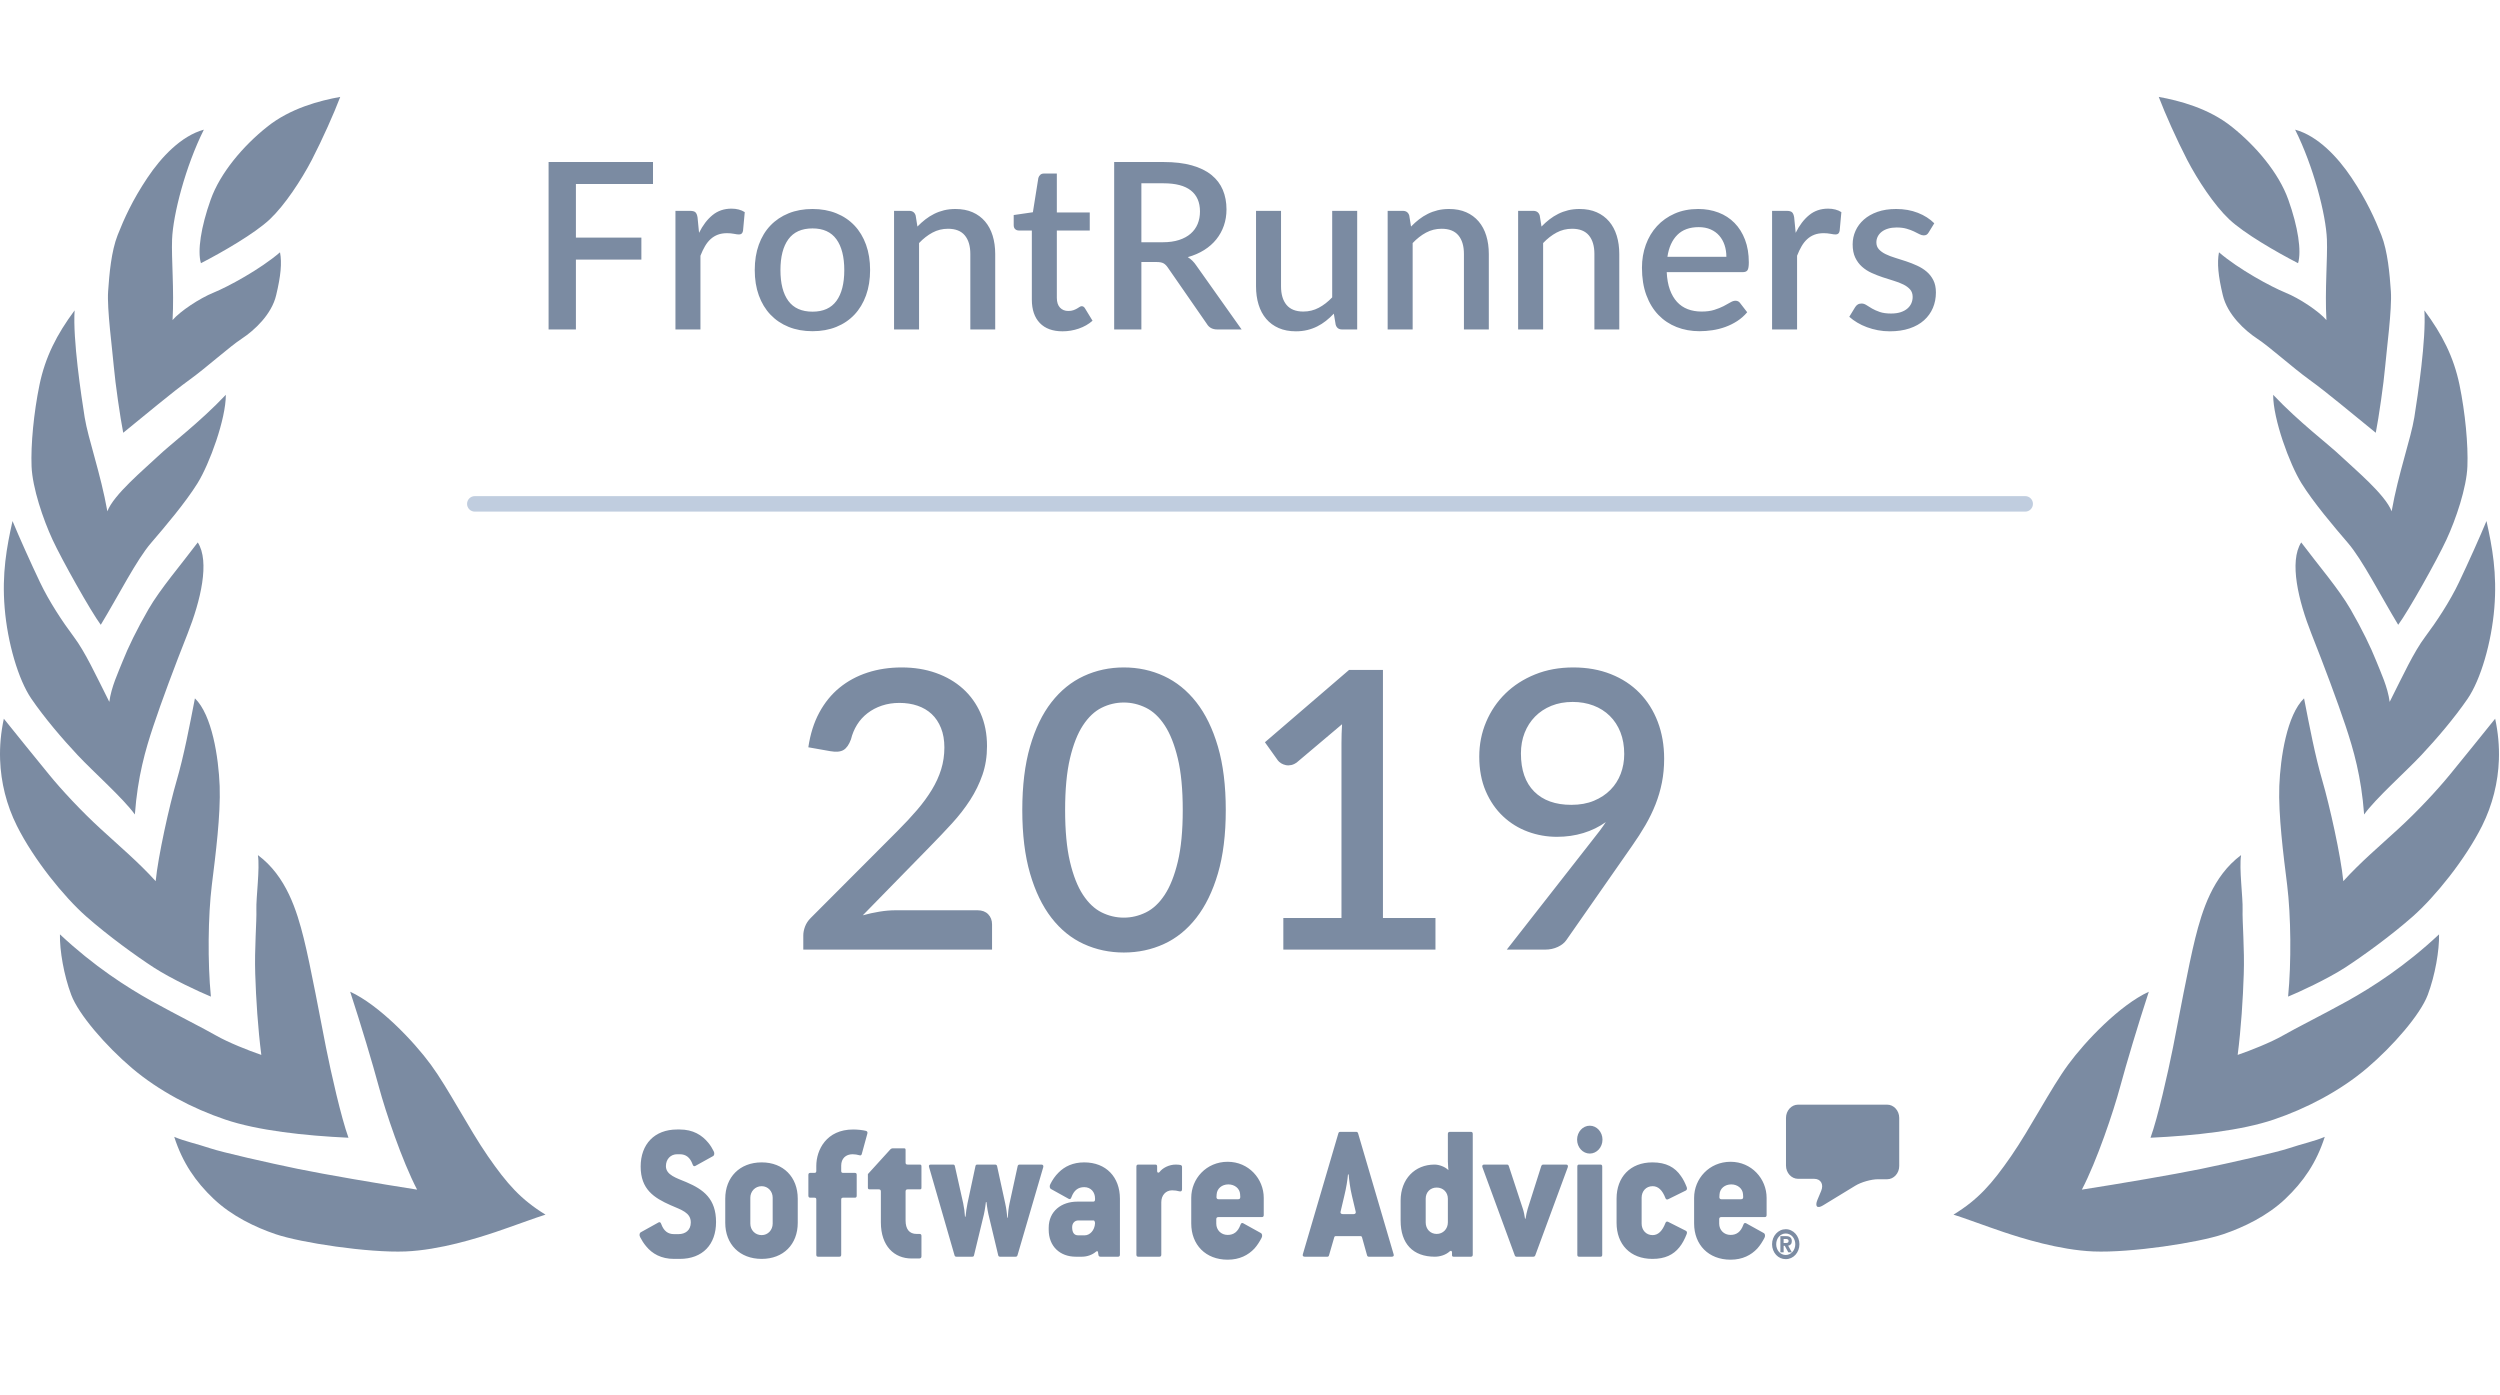
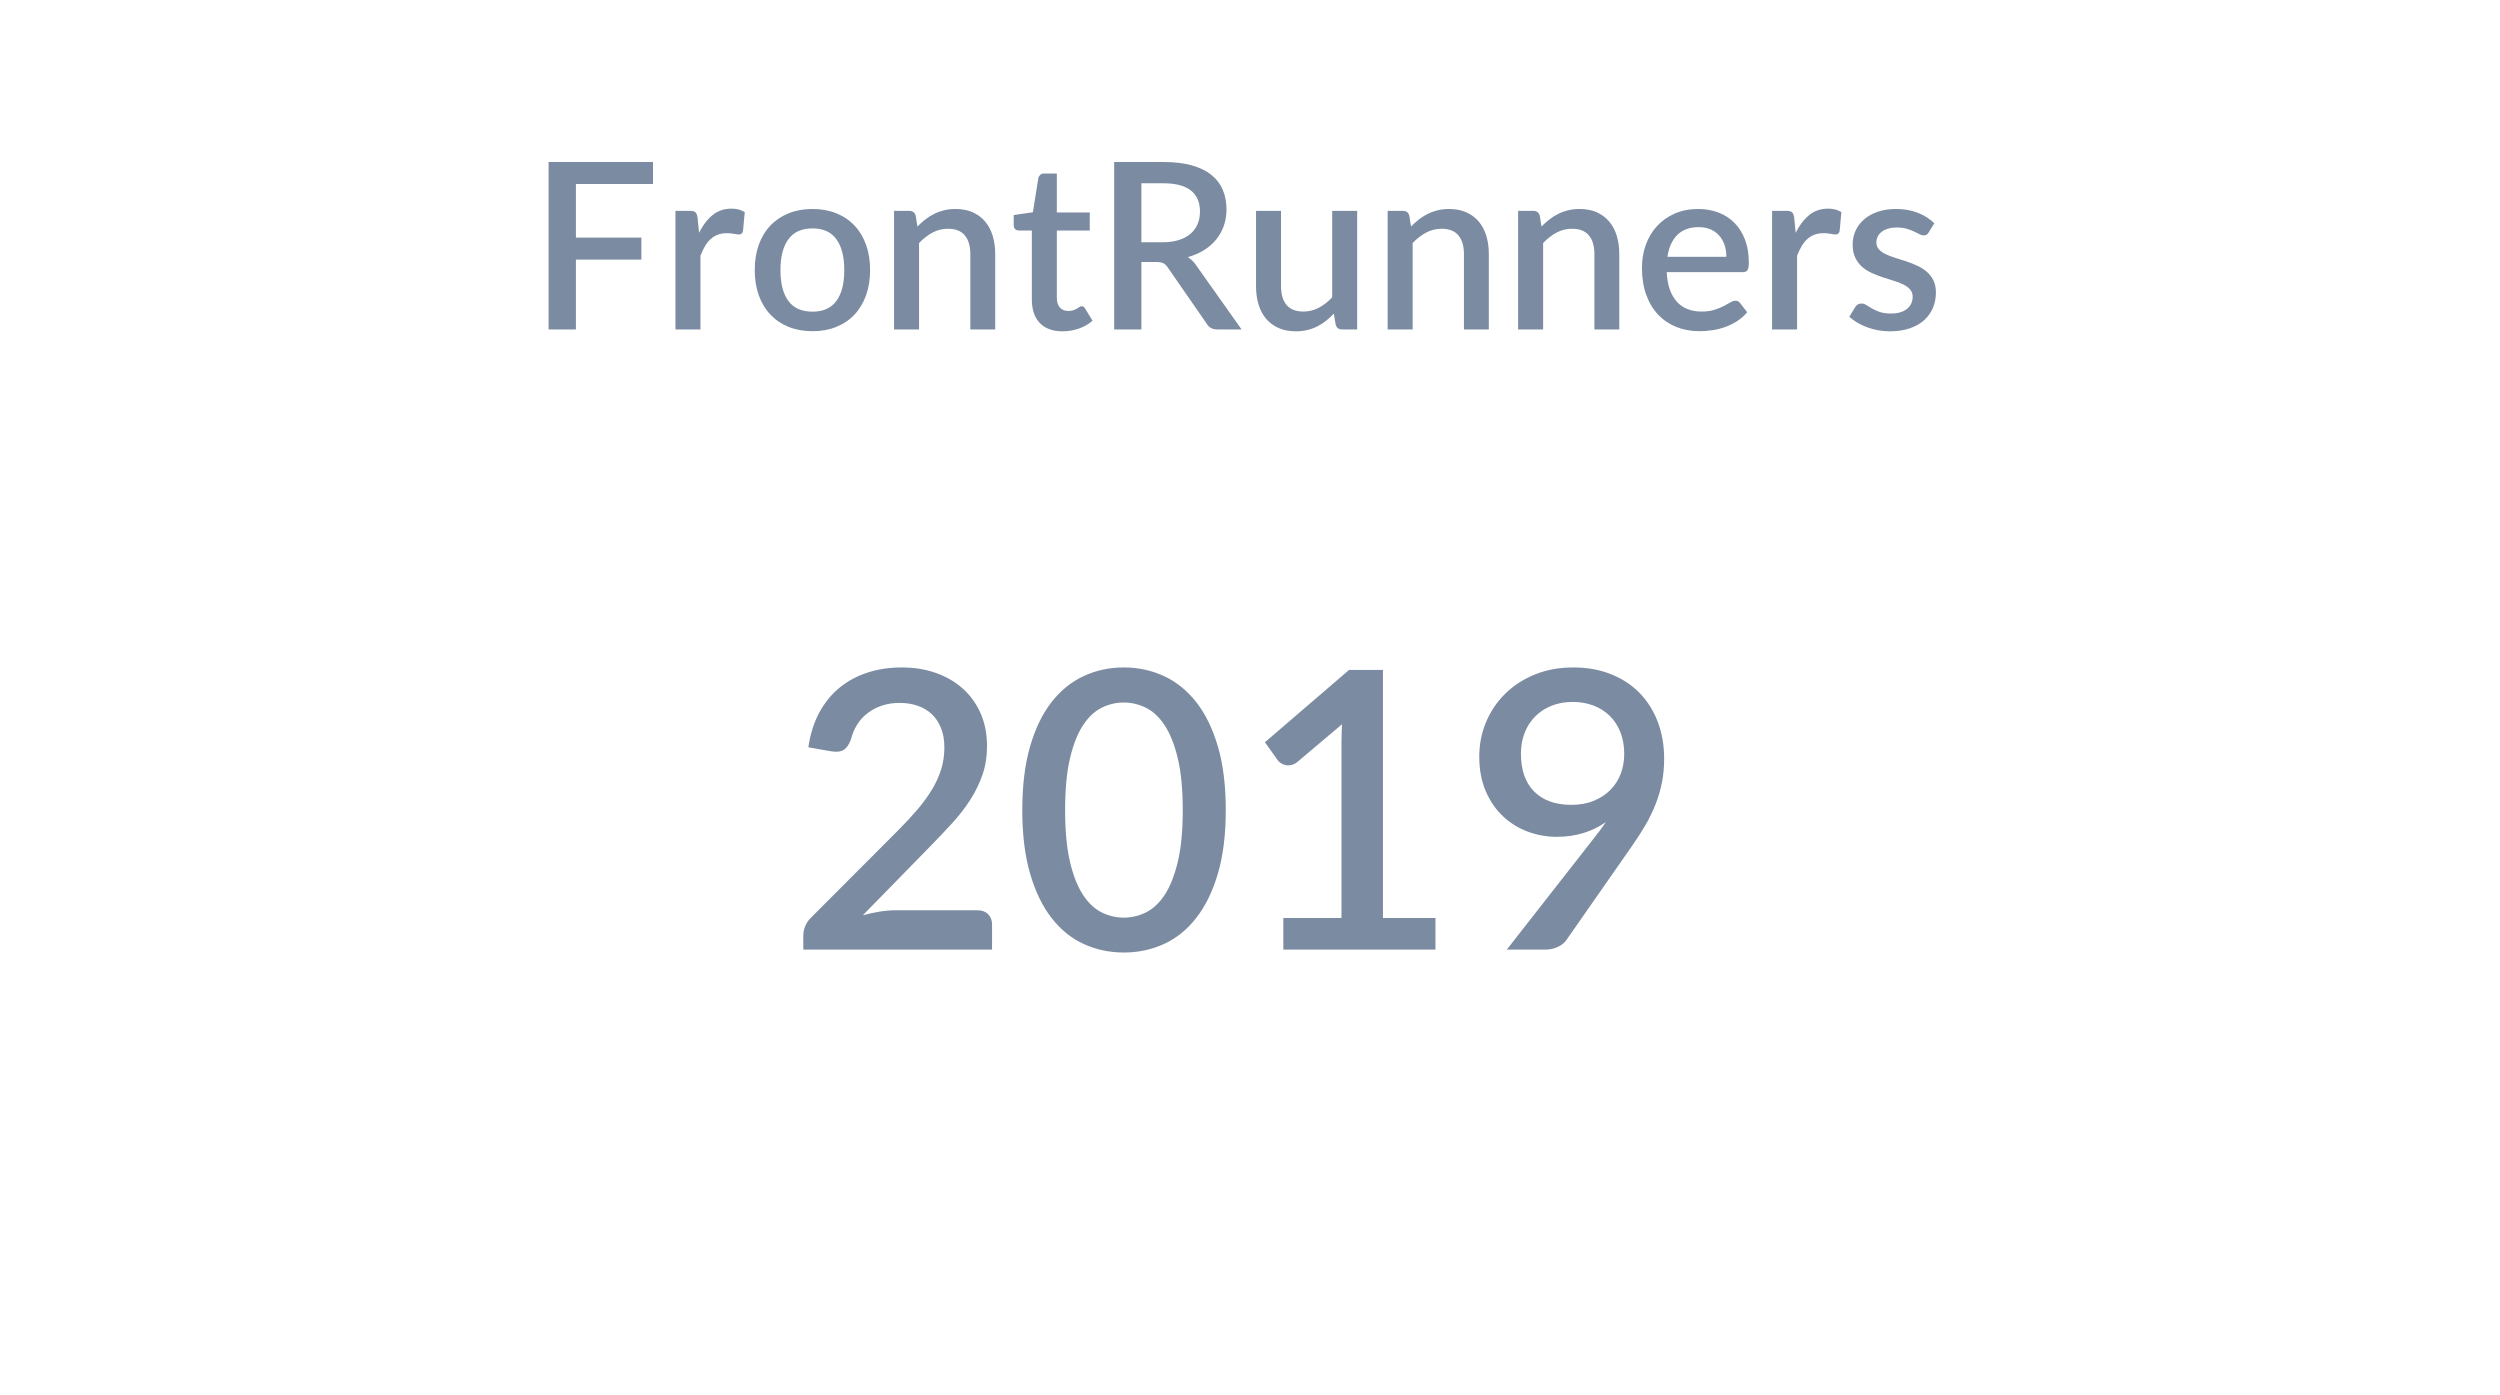
<svg xmlns="http://www.w3.org/2000/svg" width="129" height="72" viewBox="0 0 129 72">
  <g fill="none" fill-rule="evenodd" transform="translate(0 5)">
-     <path fill="#7B8BA2" d="M118.428 1.69C119.602 2.014 120.623 3.101 121.339 4.17 122.114 5.329 122.55 6.3 122.878 7.132 123.206 7.967 123.307 9.128 123.369 10.032 123.433 10.939 123.147 13.066 123.074 13.919 123 14.773 122.742 16.566 122.59 17.331 121.392 16.363 120.076 15.25 119.172 14.6 118.271 13.948 117.116 12.897 116.472 12.475 115.828 12.052 114.93 11.228 114.696 10.227 114.458 9.23 114.396 8.572 114.499 8.019 115.52 8.897 117.187 9.798 117.924 10.098 118.658 10.395 119.662 11.068 120.044 11.516 119.957 9.967 120.107 8.348 120.069 7.359 120.019 6.063 119.372 3.576 118.428 1.69zM125.098 11.016C126.023 12.262 126.61 13.42 126.91 14.856 127.206 16.297 127.363 17.953 127.318 19.066 127.275 20.176 126.723 21.798 126.236 22.847 125.751 23.895 124.262 26.549 123.747 27.24 122.832 25.729 121.899 23.879 121.151 23.014 120.432 22.176 119.383 20.943 118.756 19.935 118.132 18.928 117.291 16.617 117.295 15.372 118.659 16.812 120.126 17.901 120.811 18.555 121.496 19.205 123.087 20.524 123.408 21.384 123.751 19.442 124.4 17.642 124.579 16.536 124.754 15.431 125.197 12.5 125.098 11.016zM128.302 21.885C128.601 23.221 128.855 24.597 128.707 26.376 128.561 28.157 128.004 30.07 127.328 31.057 126.651 32.045 125.742 33.11 124.941 33.965 124.141 34.819 122.575 36.205 121.989 37.028 121.842 35.06 121.442 33.688 121.036 32.467 120.606 31.178 119.939 29.39 119.268 27.697 118.598 26.002 118.11 23.978 118.743 22.989 119.603 24.137 120.677 25.382 121.286 26.436 121.893 27.486 122.341 28.421 122.61 29.098 122.855 29.715 123.206 30.447 123.307 31.217 123.996 29.848 124.552 28.641 125.138 27.861 125.724 27.08 126.415 26.032 126.881 25.052 127.352 24.065 127.974 22.679 128.302 21.885zM118.889 31.035C119.173 32.492 119.457 33.99 119.833 35.281 120.211 36.573 120.792 39.188 120.915 40.468 121.801 39.489 122.79 38.657 123.758 37.766 124.726 36.879 125.764 35.77 126.432 34.948 127.101 34.132 128.126 32.862 128.75 32.085 128.9 32.784 128.968 33.493 128.943 34.201 128.901 35.371 128.616 36.53 128.075 37.615 127.202 39.359 125.644 41.279 124.5 42.289 123.357 43.296 121.917 44.336 121.003 44.93 120.087 45.521 118.627 46.196 118.066 46.425 118.238 44.661 118.213 42.255 118.018 40.673 117.821 39.095 117.559 37.045 117.612 35.562 117.67 34.078 118.007 31.886 118.889 31.035zM115.464 49.433C116.122 49.209 117.182 48.787 117.804 48.43 118.424 48.071 119.842 47.364 121.126 46.653 122.415 45.935 124.103 44.853 125.855 43.213 125.873 44.032 125.655 45.318 125.272 46.336 124.889 47.352 123.485 48.97 122.14 50.113 120.751 51.293 119.003 52.203 117.329 52.768 115.656 53.336 113.233 53.602 110.967 53.707 111.35 52.644 111.861 50.379 112.126 49.053 112.388 47.729 112.924 44.818 113.275 43.412 113.629 42.002 114.168 40.215 115.64 39.123 115.531 39.809 115.739 41.329 115.718 41.934 115.698 42.535 115.823 43.969 115.778 45.262 115.737 46.555 115.639 48.063 115.464 49.433zM119.958 53.661C119.531 54.995 118.854 55.978 117.922 56.862 116.994 57.744 115.772 58.329 114.724 58.684 113.42 59.128 109.939 59.652 108.024 59.575 106.258 59.503 104.298 58.881 103.388 58.576 102.509 58.281 101.311 57.831 100.8 57.675 102.074 56.895 102.78 56.093 103.77 54.662 104.762 53.229 105.816 51.162 106.716 49.937 107.613 48.713 109.391 46.856 110.879 46.173 110.308 47.924 109.732 49.846 109.393 51.1 109.054 52.355 108.203 54.897 107.424 56.385 109.459 56.067 112.101 55.616 113.575 55.315 115.051 55.011 117.48 54.463 118.132 54.242 118.786 54.021 119.434 53.887 119.958 53.661zM111.391 1.33226763e-14C112.441.19 113.97.582 115.176 1.554 116.387 2.52 117.586 3.914 118.08 5.312 118.577 6.706 118.767 7.953 118.58 8.581 117.452 8 115.802 7.046 115.028 6.319 114.255 5.589 113.405 4.3 112.855 3.244 112.31 2.186 111.722.871 111.391 1.33226763e-14zM10.519 1.69C9.576 3.576 8.928 6.063 8.879 7.359 8.841 8.348 8.991 9.967 8.904 11.516 9.286 11.068 10.29 10.395 11.024 10.098 11.761 9.798 13.428 8.897 14.449 8.019 14.552 8.572 14.49 9.23 14.251 10.227 14.018 11.228 13.12 12.052 12.476 12.475 11.832 12.897 10.677 13.948 9.776 14.6 8.872 15.25 7.556 16.363 6.358 17.331 6.206 16.566 5.948 14.773 5.873 13.919 5.801 13.066 5.515 10.939 5.579 10.032 5.641 9.128 5.742 7.967 6.07 7.132 6.397 6.3 6.833 5.329 7.609 4.17 8.325 3.101 9.346 2.014 10.519 1.69zM3.85 11.016C3.751 12.5 4.194 15.431 4.369 16.536 4.548 17.642 5.197 19.442 5.54 21.384 5.861 20.524 7.452 19.205 8.136 18.555 8.822 17.901 10.289 16.812 11.653 15.372 11.657 16.617 10.816 18.928 10.192 19.935 9.565 20.943 8.516 22.176 7.797 23.014 7.048 23.879 6.116 25.729 5.2 27.24 4.686 26.549 3.197 23.895 2.711 22.847 2.225 21.798 1.673 20.176 1.629 19.066 1.584 17.953 1.742 16.297 2.038 14.856 2.337 13.42 2.925 12.262 3.85 11.016zM.646 21.885C.974 22.679 1.596 24.065 2.067 25.052 2.533 26.032 3.224 27.08 3.81 27.861 4.396 28.641 4.952 29.848 5.641 31.217 5.742 30.447 6.093 29.715 6.338 29.098 6.606 28.421 7.055 27.486 7.662 26.436 8.271 25.382 9.344 24.137 10.205 22.989 10.838 23.978 10.35 26.002 9.68 27.697 9.008 29.39 8.342 31.178 7.912 32.467 7.505 33.688 7.105 35.06 6.959 37.028 6.372 36.205 4.807 34.819 4.007 33.965 3.206 33.11 2.297 32.045 1.62 31.057.943 30.07.387 28.157.241 26.376.092 24.597.347 23.221.646 21.885zM10.058 31.035C10.941 31.886 11.278 34.078 11.335 35.562 11.388 37.045 11.126 39.095 10.93 40.673 10.735 42.255 10.709 44.661 10.882 46.425 10.321 46.196 8.861 45.521 7.945 44.93 7.031 44.336 5.591 43.296 4.448 42.289 3.304 41.279 1.746 39.359.873 37.615.331 36.53.047 35.371.005 34.201-.02 33.493.048 32.784.198 32.085.821 32.862 1.847 34.132 2.516 34.948 3.183 35.77 4.222 36.879 5.19 37.766 6.158 38.657 7.147 39.489 8.033 40.468 8.156 39.188 8.737 36.573 9.115 35.281 9.491 33.99 9.775 32.492 10.058 31.035zM13.484 49.433C13.309 48.063 13.211 46.555 13.17 45.262 13.125 43.969 13.25 42.535 13.229 41.934 13.209 41.329 13.417 39.809 13.308 39.123 14.779 40.215 15.319 42.002 15.672 43.412 16.024 44.818 16.559 47.729 16.822 49.053 17.087 50.379 17.598 52.644 17.981 53.707 15.715 53.602 13.291 53.336 11.619 52.768 9.945 52.203 8.197 51.293 6.808 50.113 5.463 48.97 4.059 47.352 3.676 46.336 3.293 45.318 3.075 44.032 3.093 43.213 4.845 44.853 6.533 45.935 7.822 46.653 9.106 47.364 10.524 48.071 11.144 48.43 11.766 48.787 12.826 49.209 13.484 49.433zM8.99 53.661C9.514 53.887 10.162 54.021 10.816 54.242 11.468 54.463 13.897 55.011 15.373 55.315 16.847 55.616 19.488 56.067 21.523 56.385 20.745 54.897 19.893 52.355 19.555 51.1 19.216 49.846 18.64 47.924 18.069 46.173 19.556 46.856 21.335 48.713 22.232 49.937 23.132 51.162 24.186 53.229 25.177 54.662 26.168 56.093 26.874 56.895 28.148 57.675 27.637 57.831 26.439 58.281 25.56 58.576 24.65 58.881 22.69 59.503 20.924 59.575 19.009 59.652 15.528 59.128 14.224 58.684 13.176 58.329 11.954 57.744 11.025 56.862 10.093 55.978 9.417 54.995 8.99 53.661zM17.557 1.33226763e-14C17.226.871 16.638 2.186 16.093 3.244 15.543 4.3 14.693 5.589 13.92 6.319 13.145 7.046 11.496 8 10.368 8.581 10.18 7.953 10.371 6.706 10.868 5.312 11.362 3.914 12.56 2.52 13.771 1.554 14.977.582 16.507.19 17.557 1.33226763e-14z" />
-     <path fill="#C0CDDF" fill-rule="nonzero" d="M24.5,21.4 L104.5,21.4 C104.721,21.4 104.9,21.221 104.9,21 C104.9,20.779 104.721,20.6 104.5,20.6 L24.5,20.6 C24.279,20.6 24.1,20.779 24.1,21 C24.1,21.221 24.279,21.4 24.5,21.4 Z" />
-     <path fill="#7B8BA2" fill-rule="nonzero" d="M59.157,0.684 C59.157,0.308 59.438,6.92779167e-14 59.78,6.92779167e-14 L64.378,6.92779167e-14 C64.72,6.92779167e-14 65,0.308 65,0.684 L65,3.165 C65,3.541 64.72,3.849 64.378,3.849 L63.902,3.849 C63.559,3.849 63.035,3.998 62.736,4.181 L61.065,5.2 C60.766,5.383 60.638,5.253 60.78,4.911 L60.973,4.449 C61.115,4.107 60.952,3.827 60.609,3.827 L59.78,3.827 C59.438,3.827 59.157,3.519 59.157,3.143 L59.157,0.684 Z M59.163,7.138 C59.2,7.138 59.23,7.132 59.254,7.119 C59.278,7.106 59.291,7.078 59.291,7.033 C59.29,7.01 59.286,6.991 59.277,6.978 C59.268,6.965 59.256,6.955 59.242,6.948 C59.227,6.941 59.211,6.936 59.194,6.934 C59.177,6.932 59.161,6.931 59.146,6.931 L59.035,6.931 L59.035,7.138 L59.163,7.138 Z M59.164,6.785 C59.263,6.785 59.337,6.807 59.385,6.851 C59.434,6.896 59.458,6.96 59.458,7.044 C59.458,7.115 59.44,7.169 59.403,7.208 C59.367,7.246 59.323,7.269 59.269,7.276 L59.458,7.62 L59.276,7.62 L59.096,7.284 L59.035,7.284 L59.036,7.621 L58.868,7.621 L58.868,6.785 L59.164,6.785 Z M58.689,7.417 C58.713,7.485 58.748,7.544 58.792,7.594 C58.836,7.644 58.887,7.684 58.948,7.713 C59.008,7.742 59.074,7.757 59.144,7.757 C59.215,7.756 59.281,7.742 59.341,7.712 C59.401,7.683 59.453,7.643 59.497,7.593 C59.541,7.543 59.575,7.484 59.6,7.416 C59.624,7.349 59.637,7.278 59.637,7.202 C59.637,7.127 59.624,7.056 59.599,6.988 C59.575,6.921 59.54,6.862 59.497,6.812 C59.453,6.762 59.401,6.722 59.34,6.693 C59.28,6.664 59.215,6.649 59.143,6.649 C59.072,6.649 59.007,6.664 58.947,6.693 C58.886,6.722 58.835,6.762 58.791,6.812 C58.747,6.862 58.713,6.922 58.688,6.989 C58.664,7.057 58.652,7.128 58.652,7.203 C58.652,7.279 58.664,7.35 58.689,7.417 Z M58.493,6.901 C58.53,6.807 58.58,6.725 58.644,6.655 C58.708,6.584 58.783,6.529 58.868,6.488 C58.954,6.448 59.045,6.428 59.143,6.427 C59.241,6.427 59.333,6.447 59.418,6.488 C59.504,6.528 59.579,6.583 59.643,6.654 C59.707,6.724 59.757,6.806 59.794,6.9 C59.831,6.994 59.85,7.095 59.85,7.202 C59.85,7.309 59.832,7.41 59.795,7.504 C59.758,7.598 59.708,7.68 59.644,7.75 C59.58,7.82 59.505,7.874 59.42,7.913 C59.334,7.952 59.242,7.972 59.145,7.972 C59.047,7.972 58.955,7.953 58.87,7.914 C58.784,7.875 58.709,7.82 58.645,7.751 C58.581,7.681 58.531,7.599 58.494,7.505 C58.457,7.411 58.438,7.311 58.438,7.204 C58.438,7.096 58.457,6.996 58.493,6.901 Z M56.836,4.881 C56.929,4.881 56.948,4.831 56.948,4.759 L56.939,4.615 C56.919,4.329 56.659,4.115 56.334,4.115 C55.998,4.115 55.747,4.329 55.728,4.626 L55.719,4.769 C55.719,4.831 55.747,4.881 55.821,4.881 L56.836,4.881 Z M56.297,2.948 C57.384,2.948 58.157,3.828 58.157,4.809 L58.157,5.699 C58.157,5.771 58.12,5.801 58.064,5.801 L55.821,5.801 C55.738,5.801 55.71,5.842 55.71,5.914 L55.71,6.139 C55.71,6.466 55.952,6.722 56.297,6.722 C56.613,6.722 56.827,6.558 56.956,6.2 C56.985,6.109 57.041,6.088 57.097,6.119 L58.018,6.63 C58.074,6.66 58.101,6.773 58.046,6.875 C57.943,7.069 57.822,7.264 57.673,7.428 C57.357,7.764 56.911,8 56.297,8 C55.161,8 54.416,7.232 54.416,6.129 L54.416,4.809 C54.416,3.818 55.198,2.948 56.297,2.948 Z M52.275,4.207 C51.931,4.207 51.708,4.472 51.708,4.8 L51.708,6.139 C51.708,6.466 51.931,6.732 52.275,6.732 C52.564,6.732 52.778,6.517 52.936,6.109 C52.964,6.036 53.011,6.016 53.076,6.047 L53.987,6.507 C54.044,6.537 54.063,6.589 54.035,6.671 C53.932,6.937 53.811,7.171 53.652,7.365 C53.346,7.744 52.918,7.959 52.267,7.959 C51.112,7.959 50.415,7.202 50.415,6.097 L50.415,4.851 C50.415,3.746 51.112,2.979 52.267,2.979 C52.974,2.979 53.43,3.234 53.737,3.685 C53.857,3.849 53.95,4.043 54.035,4.257 C54.063,4.339 54.044,4.401 53.987,4.432 L53.076,4.881 C53.011,4.912 52.964,4.892 52.936,4.82 C52.778,4.411 52.564,4.207 52.275,4.207 Z M49.591,3.092 C49.637,3.092 49.675,3.122 49.675,3.194 L49.675,7.744 C49.675,7.816 49.646,7.846 49.591,7.846 L48.484,7.846 C48.418,7.846 48.39,7.816 48.39,7.744 L48.39,3.194 C48.39,3.122 48.418,3.092 48.484,3.092 L49.591,3.092 Z M49.033,1.086 C49.393,1.086 49.688,1.408 49.688,1.805 C49.688,2.202 49.393,2.524 49.033,2.524 C48.671,2.524 48.378,2.202 48.378,1.805 C48.378,1.408 48.671,1.086 49.033,1.086 Z M47.812,3.092 C47.896,3.092 47.924,3.153 47.896,3.234 L46.221,7.775 C46.202,7.826 46.165,7.846 46.118,7.846 L45.253,7.846 C45.215,7.846 45.179,7.826 45.161,7.775 L43.494,3.234 C43.467,3.153 43.494,3.092 43.578,3.092 L44.76,3.092 C44.807,3.092 44.834,3.112 44.853,3.163 L45.579,5.372 C45.626,5.505 45.673,5.75 45.691,5.883 L45.719,5.883 C45.737,5.75 45.792,5.484 45.83,5.372 L46.528,3.173 C46.547,3.122 46.584,3.092 46.63,3.092 L47.812,3.092 Z M41.71,6.077 L41.71,4.851 C41.71,4.523 41.468,4.278 41.134,4.278 C40.798,4.278 40.566,4.523 40.566,4.851 L40.566,6.077 C40.566,6.415 40.798,6.671 41.134,6.671 C41.459,6.671 41.71,6.415 41.71,6.077 Z M42.901,1.404 C42.957,1.404 42.994,1.435 42.994,1.506 L42.994,7.744 C42.994,7.816 42.957,7.846 42.901,7.846 L41.999,7.846 C41.952,7.846 41.924,7.816 41.924,7.775 L41.924,7.622 C41.924,7.539 41.859,7.52 41.803,7.571 C41.608,7.754 41.301,7.846 41.04,7.846 C39.905,7.846 39.272,7.171 39.272,5.985 L39.272,4.953 C39.272,3.838 40.007,3.092 41.021,3.092 C41.245,3.092 41.552,3.194 41.738,3.378 C41.738,3.378 41.71,3.081 41.71,2.928 L41.71,1.506 C41.71,1.435 41.757,1.404 41.803,1.404 L42.901,1.404 Z M36.852,5.648 C36.936,5.648 36.973,5.587 36.955,5.525 L36.759,4.697 C36.667,4.319 36.61,3.869 36.592,3.603 L36.555,3.603 C36.536,3.869 36.462,4.319 36.368,4.697 L36.173,5.525 C36.154,5.587 36.191,5.648 36.285,5.648 L36.852,5.648 Z M37.076,1.476 L38.909,7.714 C38.937,7.795 38.909,7.846 38.815,7.846 L37.634,7.846 C37.578,7.846 37.56,7.826 37.54,7.775 L37.28,6.844 C37.262,6.793 37.243,6.783 37.178,6.783 L35.949,6.783 C35.885,6.783 35.865,6.793 35.847,6.844 L35.577,7.775 C35.559,7.826 35.54,7.846 35.494,7.846 L34.321,7.846 C34.237,7.846 34.201,7.795 34.228,7.714 L36.061,1.476 C36.08,1.425 36.099,1.404 36.154,1.404 L36.983,1.404 C37.029,1.404 37.057,1.425 37.076,1.476 Z M30.887,4.881 C30.98,4.881 30.998,4.831 30.998,4.759 L30.989,4.615 C30.971,4.329 30.711,4.115 30.384,4.115 C30.049,4.115 29.799,4.329 29.779,4.626 L29.77,4.769 C29.77,4.831 29.799,4.881 29.873,4.881 L30.887,4.881 Z M30.347,2.948 C31.436,2.948 32.209,3.828 32.209,4.809 L32.209,5.699 C32.209,5.771 32.171,5.801 32.115,5.801 L29.873,5.801 C29.789,5.801 29.76,5.842 29.76,5.914 L29.76,6.139 C29.76,6.466 30.003,6.722 30.347,6.722 C30.664,6.722 30.878,6.558 31.008,6.2 C31.036,6.109 31.092,6.088 31.147,6.119 L32.069,6.63 C32.124,6.66 32.152,6.773 32.097,6.875 C31.995,7.069 31.874,7.264 31.725,7.428 C31.408,7.764 30.962,8 30.347,8 C29.211,8 28.468,7.232 28.468,6.129 L28.468,4.809 C28.468,3.818 29.249,2.948 30.347,2.948 Z M27.909,3.112 C27.965,3.122 27.993,3.163 27.993,3.215 L27.993,4.37 C27.993,4.462 27.937,4.493 27.853,4.472 C27.742,4.441 27.621,4.421 27.481,4.421 C27.155,4.421 26.923,4.676 26.923,5.034 L26.923,7.744 C26.923,7.816 26.885,7.846 26.83,7.846 L25.731,7.846 C25.676,7.846 25.638,7.816 25.638,7.744 L25.638,3.194 C25.638,3.122 25.676,3.092 25.731,3.092 L26.615,3.092 C26.681,3.092 26.708,3.122 26.708,3.194 L26.708,3.43 C26.708,3.521 26.783,3.531 26.83,3.48 C26.978,3.276 27.314,3.092 27.667,3.092 C27.77,3.092 27.844,3.102 27.909,3.112 Z M22.974,6.743 C23.225,6.743 23.486,6.497 23.504,6.119 C23.504,6.088 23.486,5.975 23.43,5.975 L22.639,5.975 C22.453,5.975 22.323,6.119 22.323,6.322 C22.323,6.61 22.434,6.743 22.63,6.743 L22.974,6.743 Z M22.946,2.979 C24.081,2.979 24.788,3.746 24.788,4.851 L24.788,7.744 C24.788,7.816 24.751,7.846 24.695,7.846 L23.783,7.846 C23.728,7.846 23.69,7.816 23.681,7.764 L23.653,7.591 C23.644,7.56 23.597,7.55 23.56,7.581 C23.365,7.754 23.085,7.846 22.834,7.846 L22.509,7.846 C21.708,7.846 21.113,7.324 21.113,6.456 L21.113,6.354 C21.113,5.494 21.773,5.004 22.592,5.004 L23.411,5.004 C23.476,5.004 23.504,4.964 23.504,4.892 L23.504,4.84 C23.504,4.514 23.29,4.257 22.946,4.257 C22.63,4.257 22.416,4.421 22.285,4.779 C22.257,4.871 22.202,4.892 22.146,4.861 L21.224,4.349 C21.169,4.319 21.14,4.207 21.196,4.104 C21.308,3.879 21.448,3.674 21.625,3.501 C21.941,3.184 22.369,2.979 22.946,2.979 Z M20.739,3.092 C20.823,3.092 20.851,3.153 20.832,3.225 L19.502,7.775 C19.483,7.826 19.455,7.846 19.409,7.846 L18.599,7.846 C18.543,7.846 18.515,7.816 18.506,7.764 L18.003,5.658 C17.947,5.424 17.901,5.025 17.901,5.025 L17.873,5.025 C17.873,5.025 17.826,5.424 17.771,5.658 L17.259,7.775 C17.249,7.826 17.222,7.846 17.166,7.846 L16.347,7.846 C16.3,7.846 16.272,7.826 16.254,7.775 L14.941,3.225 C14.914,3.143 14.941,3.092 15.026,3.092 L16.179,3.092 C16.235,3.092 16.263,3.122 16.272,3.173 L16.7,5.086 C16.747,5.3 16.784,5.577 16.793,5.781 L16.822,5.781 C16.84,5.577 16.878,5.3 16.924,5.086 L17.333,3.173 C17.342,3.122 17.371,3.092 17.427,3.092 L18.348,3.092 C18.403,3.092 18.44,3.122 18.45,3.173 L18.869,5.096 C18.924,5.341 18.962,5.617 18.971,5.832 L18.999,5.832 C19.009,5.617 19.045,5.311 19.092,5.096 L19.511,3.173 C19.52,3.122 19.558,3.092 19.613,3.092 L20.739,3.092 Z M14.463,3.092 C14.528,3.092 14.547,3.122 14.547,3.194 L14.547,4.278 C14.547,4.349 14.528,4.37 14.463,4.37 L13.839,4.37 C13.756,4.37 13.728,4.411 13.728,4.482 L13.728,5.975 C13.728,6.415 13.914,6.671 14.296,6.671 L14.454,6.671 C14.519,6.671 14.547,6.712 14.547,6.773 L14.547,7.826 C14.547,7.898 14.509,7.938 14.426,7.938 L14.035,7.938 C13.151,7.938 12.453,7.305 12.453,6.077 L12.453,4.482 C12.453,4.411 12.425,4.37 12.341,4.37 L11.876,4.37 C11.811,4.37 11.783,4.349 11.783,4.278 L11.783,3.583 L12.946,2.304 C12.975,2.273 13.021,2.253 13.058,2.253 L13.644,2.253 C13.71,2.253 13.728,2.273 13.728,2.345 L13.728,2.989 C13.728,3.061 13.756,3.092 13.839,3.092 L14.463,3.092 Z M11.681,1.353 C11.755,1.373 11.774,1.425 11.755,1.497 L11.467,2.549 C11.448,2.611 11.411,2.632 11.345,2.611 C11.243,2.58 11.113,2.559 10.992,2.559 C10.639,2.559 10.406,2.785 10.406,3.143 L10.406,3.419 C10.406,3.491 10.434,3.521 10.508,3.521 L11.113,3.521 C11.178,3.521 11.206,3.552 11.206,3.623 L11.206,4.697 C11.206,4.769 11.178,4.8 11.113,4.8 L10.508,4.8 C10.434,4.8 10.406,4.831 10.406,4.901 L10.406,7.744 C10.406,7.816 10.378,7.846 10.313,7.846 L9.215,7.846 C9.149,7.846 9.121,7.816 9.121,7.744 L9.121,4.901 C9.121,4.831 9.103,4.8 9.02,4.8 L8.805,4.8 C8.749,4.8 8.712,4.769 8.712,4.697 L8.712,3.623 C8.712,3.552 8.749,3.521 8.805,3.521 L9.02,3.521 C9.094,3.521 9.121,3.491 9.121,3.419 L9.121,3.163 C9.121,2.335 9.643,1.282 11.02,1.282 C11.262,1.282 11.523,1.312 11.681,1.353 Z M6.87,6.139 L6.87,4.8 C6.87,4.472 6.628,4.207 6.303,4.207 C5.959,4.207 5.717,4.482 5.717,4.8 L5.717,6.139 C5.717,6.466 5.959,6.732 6.303,6.732 C6.628,6.732 6.87,6.466 6.87,6.139 Z M6.303,2.979 C7.419,2.979 8.164,3.736 8.164,4.851 L8.164,6.097 C8.164,7.212 7.419,7.959 6.303,7.959 C5.168,7.959 4.423,7.202 4.423,6.097 L4.423,4.851 C4.423,3.746 5.168,2.979 6.303,2.979 Z M2.422,4.002 C3.306,4.38 3.948,4.861 3.948,6.057 C3.948,7.212 3.259,7.959 2.077,7.959 L1.78,7.959 C1.119,7.959 0.653,7.693 0.338,7.305 C0.217,7.162 0.114,6.998 0.03,6.834 C-0.025,6.732 0.003,6.62 0.058,6.589 L0.98,6.077 C1.035,6.047 1.091,6.067 1.119,6.159 C1.25,6.517 1.463,6.681 1.78,6.681 L2.012,6.681 C2.347,6.681 2.645,6.497 2.645,6.077 C2.645,5.567 2.162,5.433 1.603,5.188 C0.747,4.809 0.058,4.37 0.058,3.194 C0.058,2.038 0.775,1.282 1.938,1.282 L2.077,1.282 C2.757,1.282 3.222,1.568 3.548,1.967 C3.659,2.1 3.752,2.253 3.827,2.406 C3.883,2.508 3.855,2.621 3.799,2.652 L2.878,3.163 C2.822,3.194 2.766,3.173 2.738,3.081 C2.608,2.724 2.394,2.559 2.077,2.559 L1.938,2.559 C1.612,2.559 1.361,2.806 1.361,3.173 C1.361,3.633 1.91,3.786 2.422,4.002 Z" transform="translate(33 52)" />
    <path fill="#7B8BA2" fill-rule="nonzero" d="M29.717 4.494L29.717 7.26 33.095 7.26 33.095 8.394 29.717 8.394 29.717 12 28.307 12 28.307 3.36 33.695 3.36 33.695 4.494 29.717 4.494zM36.071 7.014C36.263 6.626 36.495 6.321 36.767 6.099 37.039 5.877 37.365 5.766 37.745 5.766 37.877 5.766 38.001 5.781 38.117 5.811 38.233 5.841 38.337 5.886 38.429 5.946L38.339 6.918C38.323 6.986 38.298 7.033 38.264 7.059 38.23 7.085 38.185 7.098 38.129 7.098 38.069 7.098 37.983 7.087 37.871 7.065 37.759 7.043 37.641 7.032 37.517 7.032 37.337 7.032 37.178 7.058 37.04 7.11 36.902 7.162 36.778 7.238 36.668 7.338 36.558 7.438 36.461 7.56 36.377 7.704 36.293 7.848 36.215 8.012 36.143 8.196L36.143 12 34.853 12 34.853 5.88 35.603 5.88C35.739 5.88 35.833 5.905 35.885 5.955 35.937 6.005 35.973 6.092 35.993 6.216L36.071 7.014zM41.927 5.784C42.379 5.784 42.788 5.858 43.154 6.006 43.52 6.154 43.832 6.364 44.09 6.636 44.348 6.908 44.547 7.238 44.687 7.626 44.827 8.014 44.897 8.45 44.897 8.934 44.897 9.418 44.827 9.854 44.687 10.242 44.547 10.63 44.348 10.961 44.09 11.235 43.832 11.509 43.52 11.72 43.154 11.868 42.788 12.016 42.379 12.09 41.927 12.09 41.471 12.09 41.06 12.016 40.694 11.868 40.328 11.72 40.015 11.509 39.755 11.235 39.495 10.961 39.295 10.63 39.155 10.242 39.015 9.854 38.945 9.418 38.945 8.934 38.945 8.45 39.015 8.014 39.155 7.626 39.295 7.238 39.495 6.908 39.755 6.636 40.015 6.364 40.328 6.154 40.694 6.006 41.06 5.858 41.471 5.784 41.927 5.784zM41.927 11.082C42.479 11.082 42.89 10.897 43.16 10.527 43.43 10.157 43.565 9.628 43.565 8.94 43.565 8.252 43.43 7.721 43.16 7.347 42.89 6.973 42.479 6.786 41.927 6.786 41.367 6.786 40.951 6.973 40.679 7.347 40.407 7.721 40.271 8.252 40.271 8.94 40.271 9.628 40.407 10.157 40.679 10.527 40.951 10.897 41.367 11.082 41.927 11.082zM47.339 6.69C47.471 6.554 47.608 6.431 47.75 6.321 47.892 6.211 48.043 6.116 48.203 6.036 48.363 5.956 48.533 5.894 48.713 5.85 48.893 5.806 49.089 5.784 49.301 5.784 49.637 5.784 49.932 5.84 50.186 5.952 50.44 6.064 50.654 6.222 50.828 6.426 51.002 6.63 51.133 6.875 51.221 7.161 51.309 7.447 51.353 7.762 51.353 8.106L51.353 12 50.069 12 50.069 8.106C50.069 7.694 49.974 7.374 49.784 7.146 49.594 6.918 49.305 6.804 48.917 6.804 48.629 6.804 48.362 6.87 48.116 7.002 47.87 7.134 47.639 7.314 47.423 7.542L47.423 12 46.133 12 46.133 5.88 46.913 5.88C47.089 5.88 47.201 5.962 47.249 6.126L47.339 6.69zM54.827 12.096C54.319 12.096 53.928 11.953 53.654 11.667 53.38 11.381 53.243 10.978 53.243 10.458L53.243 6.894 52.571 6.894C52.499 6.894 52.437 6.871 52.385 6.825 52.333 6.779 52.307 6.71 52.307 6.618L52.307 6.096 53.297 5.952 53.579 4.182C53.599 4.114 53.633 4.059 53.681 4.017 53.729 3.975 53.793 3.954 53.873 3.954L54.533 3.954 54.533 5.964 56.231 5.964 56.231 6.894 54.533 6.894 54.533 10.368C54.533 10.588 54.587 10.756 54.695 10.872 54.803 10.988 54.947 11.046 55.127 11.046 55.227 11.046 55.313 11.033 55.385 11.007 55.457 10.981 55.519 10.953 55.571 10.923 55.623 10.893 55.668 10.865 55.706 10.839 55.744 10.813 55.781 10.8 55.817 10.8 55.889 10.8 55.947 10.84 55.991 10.92L56.375 11.55C56.175 11.726 55.939 11.861 55.667 11.955 55.395 12.049 55.115 12.096 54.827 12.096zM59.999 7.5C60.319 7.5 60.599 7.461 60.839 7.383 61.079 7.305 61.279 7.196 61.439 7.056 61.599 6.916 61.719 6.749 61.799 6.555 61.879 6.361 61.919 6.146 61.919 5.91 61.919 5.438 61.763 5.078 61.451 4.83 61.139 4.582 60.667 4.458 60.035 4.458L58.895 4.458 58.895 7.5 59.999 7.5zM64.067 12L62.813 12C62.565 12 62.385 11.904 62.273 11.712L60.257 8.802C60.189 8.702 60.115 8.63 60.035 8.586 59.955 8.542 59.835 8.52 59.675 8.52L58.895 8.52 58.895 12 57.491 12 57.491 3.36 60.035 3.36C60.603 3.36 61.092 3.418 61.502 3.534 61.912 3.65 62.249 3.815 62.513 4.029 62.777 4.243 62.972 4.5 63.098 4.8 63.224 5.1 63.287 5.434 63.287 5.802 63.287 6.102 63.242 6.382 63.152 6.642 63.062 6.902 62.932 7.138 62.762 7.35 62.592 7.562 62.383 7.746 62.135 7.902 61.887 8.058 61.605 8.18 61.289 8.268 61.461 8.372 61.609 8.518 61.733 8.706L64.067 12zM70.031 5.88L70.031 12 69.251 12C69.079 12 68.969 11.918 68.921 11.754L68.825 11.184C68.697 11.32 68.562 11.444 68.42 11.556 68.278 11.668 68.127 11.764 67.967 11.844 67.807 11.924 67.636 11.986 67.454 12.03 67.272 12.074 67.077 12.096 66.869 12.096 66.533 12.096 66.237 12.04 65.981 11.928 65.725 11.816 65.51 11.658 65.336 11.454 65.162 11.25 65.031 11.005 64.943 10.719 64.855 10.433 64.811 10.118 64.811 9.774L64.811 5.88 66.101 5.88 66.101 9.774C66.101 10.186 66.196 10.506 66.386 10.734 66.576 10.962 66.865 11.076 67.253 11.076 67.537 11.076 67.802 11.011 68.048 10.881 68.294 10.751 68.525 10.572 68.741 10.344L68.741 5.88 70.031 5.88zM72.809 6.69C72.941 6.554 73.078 6.431 73.22 6.321 73.362 6.211 73.513 6.116 73.673 6.036 73.833 5.956 74.003 5.894 74.183 5.85 74.363 5.806 74.559 5.784 74.771 5.784 75.107 5.784 75.402 5.84 75.656 5.952 75.91 6.064 76.124 6.222 76.298 6.426 76.472 6.63 76.603 6.875 76.691 7.161 76.779 7.447 76.823 7.762 76.823 8.106L76.823 12 75.539 12 75.539 8.106C75.539 7.694 75.444 7.374 75.254 7.146 75.064 6.918 74.775 6.804 74.387 6.804 74.099 6.804 73.832 6.87 73.586 7.002 73.34 7.134 73.109 7.314 72.893 7.542L72.893 12 71.603 12 71.603 5.88 72.383 5.88C72.559 5.88 72.671 5.962 72.719 6.126L72.809 6.69zM79.541 6.69C79.673 6.554 79.81 6.431 79.952 6.321 80.094 6.211 80.245 6.116 80.405 6.036 80.565 5.956 80.735 5.894 80.915 5.85 81.095 5.806 81.291 5.784 81.503 5.784 81.839 5.784 82.134 5.84 82.388 5.952 82.642 6.064 82.856 6.222 83.03 6.426 83.204 6.63 83.335 6.875 83.423 7.161 83.511 7.447 83.555 7.762 83.555 8.106L83.555 12 82.271 12 82.271 8.106C82.271 7.694 82.176 7.374 81.986 7.146 81.796 6.918 81.507 6.804 81.119 6.804 80.831 6.804 80.564 6.87 80.318 7.002 80.072 7.134 79.841 7.314 79.625 7.542L79.625 12 78.335 12 78.335 5.88 79.115 5.88C79.291 5.88 79.403 5.962 79.451 6.126L79.541 6.69zM89.081 8.25C89.081 8.034 89.05 7.833 88.988 7.647 88.926 7.461 88.835 7.299 88.715 7.161 88.595 7.023 88.446 6.915 88.268 6.837 88.09 6.759 87.885 6.72 87.653 6.72 87.185 6.72 86.817 6.854 86.549 7.122 86.281 7.39 86.111 7.766 86.039 8.25L89.081 8.25zM86.003 9.042C86.019 9.39 86.073 9.691 86.165 9.945 86.257 10.199 86.38 10.41 86.534 10.578 86.688 10.746 86.872 10.871 87.086 10.953 87.3 11.035 87.539 11.076 87.803 11.076 88.055 11.076 88.273 11.047 88.457 10.989 88.641 10.931 88.801 10.867 88.937 10.797 89.073 10.727 89.189 10.663 89.285 10.605 89.381 10.547 89.469 10.518 89.549 10.518 89.653 10.518 89.733 10.558 89.789 10.638L90.155 11.112C90.003 11.292 89.831 11.444 89.639 11.568 89.447 11.692 89.243 11.793 89.027 11.871 88.811 11.949 88.589 12.005 88.361 12.039 88.133 12.073 87.911 12.09 87.695 12.09 87.271 12.09 86.878 12.019 86.516 11.877 86.154 11.735 85.84 11.526 85.574 11.25 85.308 10.974 85.1 10.632 84.95 10.224 84.8 9.816 84.725 9.346 84.725 8.814 84.725 8.39 84.792 7.994 84.926 7.626 85.06 7.258 85.252 6.938 85.502 6.666 85.752 6.394 86.056 6.179 86.414 6.021 86.772 5.863 87.177 5.784 87.629 5.784 88.005 5.784 88.353 5.845 88.673 5.967 88.993 6.089 89.269 6.268 89.501 6.504 89.733 6.74 89.914 7.029 90.044 7.371 90.174 7.713 90.239 8.102 90.239 8.538 90.239 8.738 90.217 8.872 90.173 8.94 90.129 9.008 90.049 9.042 89.933 9.042L86.003 9.042zM92.657 7.014C92.849 6.626 93.081 6.321 93.353 6.099 93.625 5.877 93.951 5.766 94.331 5.766 94.463 5.766 94.587 5.781 94.703 5.811 94.819 5.841 94.923 5.886 95.015 5.946L94.925 6.918C94.909 6.986 94.884 7.033 94.85 7.059 94.816 7.085 94.771 7.098 94.715 7.098 94.655 7.098 94.569 7.087 94.457 7.065 94.345 7.043 94.227 7.032 94.103 7.032 93.923 7.032 93.764 7.058 93.626 7.11 93.488 7.162 93.364 7.238 93.254 7.338 93.144 7.438 93.047 7.56 92.963 7.704 92.879 7.848 92.801 8.012 92.729 8.196L92.729 12 91.439 12 91.439 5.88 92.189 5.88C92.325 5.88 92.419 5.905 92.471 5.955 92.523 6.005 92.559 6.092 92.579 6.216L92.657 7.014zM99.521 6.99C99.489 7.046 99.453 7.086 99.413 7.11 99.373 7.134 99.323 7.146 99.263 7.146 99.195 7.146 99.121 7.125 99.041 7.083 98.961 7.041 98.867 6.994 98.759 6.942 98.651 6.89 98.524 6.843 98.378 6.801 98.232 6.759 98.061 6.738 97.865 6.738 97.705 6.738 97.56 6.757 97.43 6.795 97.3 6.833 97.19 6.887 97.1 6.957 97.01 7.027 96.941 7.109 96.893 7.203 96.845 7.297 96.821 7.398 96.821 7.506 96.821 7.65 96.865 7.77 96.953 7.866 97.041 7.962 97.157 8.045 97.301 8.115 97.445 8.185 97.609 8.248 97.793 8.304 97.977 8.36 98.165 8.42 98.357 8.484 98.549 8.548 98.737 8.622 98.921 8.706 99.105 8.79 99.269 8.893 99.413 9.015 99.557 9.137 99.673 9.285 99.761 9.459 99.849 9.633 99.893 9.844 99.893 10.092 99.893 10.38 99.841 10.646 99.737 10.89 99.633 11.134 99.481 11.346 99.281 11.526 99.081 11.706 98.832 11.846 98.534 11.946 98.236 12.046 97.895 12.096 97.511 12.096 97.299 12.096 97.094 12.077 96.896 12.039 96.698 12.001 96.51 11.949 96.332 11.883 96.154 11.817 95.988 11.738 95.834 11.646 95.68 11.554 95.543 11.454 95.423 11.346L95.723 10.854C95.759 10.794 95.804 10.747 95.858 10.713 95.912 10.679 95.979 10.662 96.059 10.662 96.143 10.662 96.226 10.689 96.308 10.743 96.39 10.797 96.486 10.856 96.596 10.92 96.706 10.984 96.839 11.043 96.995 11.097 97.151 11.151 97.345 11.178 97.577 11.178 97.769 11.178 97.935 11.155 98.075 11.109 98.215 11.063 98.331 11 98.423 10.92 98.515 10.84 98.583 10.749 98.627 10.647 98.671 10.545 98.693 10.436 98.693 10.32 98.693 10.164 98.649 10.036 98.561 9.936 98.473 9.836 98.356 9.75 98.21 9.678 98.064 9.606 97.898 9.542 97.712 9.486 97.526 9.43 97.337 9.37 97.145 9.306 96.953 9.242 96.764 9.168 96.578 9.084 96.392 9 96.226 8.893 96.08 8.763 95.934 8.633 95.817 8.475 95.729 8.289 95.641 8.103 95.597 7.876 95.597 7.608 95.597 7.364 95.646 7.132 95.744 6.912 95.842 6.692 95.986 6.498 96.176 6.33 96.366 6.162 96.6 6.029 96.878 5.931 97.156 5.833 97.477 5.784 97.841 5.784 98.253 5.784 98.627 5.85 98.963 5.982 99.299 6.114 99.581 6.294 99.809 6.522L99.521 6.99zM50.44 41.97C50.673 41.97 50.857 42.038 50.99 42.175 51.123 42.312 51.19 42.487 51.19 42.7L51.19 44 41.45 44 41.45 43.27C41.45 43.123 41.48 42.97 41.54 42.81 41.6 42.65 41.697 42.503 41.83 42.37L46.31 37.88C46.69 37.5 47.028 37.137 47.325 36.79 47.622 36.443 47.875 36.097 48.085 35.75 48.295 35.403 48.455 35.052 48.565 34.695 48.675 34.338 48.73 33.963 48.73 33.57 48.73 33.19 48.672 32.855 48.555 32.565 48.438 32.275 48.278 32.035 48.075 31.845 47.872 31.655 47.628 31.512 47.345 31.415 47.062 31.318 46.75 31.27 46.41 31.27 46.083 31.27 45.782 31.317 45.505 31.41 45.228 31.503 44.982 31.633 44.765 31.8 44.548 31.967 44.368 32.165 44.225 32.395 44.082 32.625 43.977 32.877 43.91 33.15 43.81 33.423 43.682 33.607 43.525 33.7 43.368 33.793 43.14 33.813 42.84 33.76L41.71 33.56C41.81 32.88 41.998 32.283 42.275 31.77 42.552 31.257 42.9 30.828 43.32 30.485 43.74 30.142 44.222 29.882 44.765 29.705 45.308 29.528 45.897 29.44 46.53 29.44 47.17 29.44 47.758 29.535 48.295 29.725 48.832 29.915 49.295 30.185 49.685 30.535 50.075 30.885 50.38 31.31 50.6 31.81 50.82 32.31 50.93 32.873 50.93 33.5 50.93 34.033 50.852 34.527 50.695 34.98 50.538 35.433 50.327 35.867 50.06 36.28 49.793 36.693 49.482 37.095 49.125 37.485 48.768 37.875 48.393 38.27 48 38.67L44.52 42.23C44.807 42.15 45.095 42.087 45.385 42.04 45.675 41.993 45.95 41.97 46.21 41.97L50.44 41.97zM63.25 36.8C63.25 38.06 63.115 39.15 62.845 40.07 62.575 40.99 62.203 41.753 61.73 42.36 61.257 42.967 60.7 43.417 60.06 43.71 59.42 44.003 58.73 44.15 57.99 44.15 57.25 44.15 56.56 44.003 55.92 43.71 55.28 43.417 54.725 42.967 54.255 42.36 53.785 41.753 53.417 40.99 53.15 40.07 52.883 39.15 52.75 38.06 52.75 36.8 52.75 35.54 52.883 34.448 53.15 33.525 53.417 32.602 53.785 31.838 54.255 31.235 54.725 30.632 55.28 30.182 55.92 29.885 56.56 29.588 57.25 29.44 57.99 29.44 58.73 29.44 59.42 29.588 60.06 29.885 60.7 30.182 61.257 30.632 61.73 31.235 62.203 31.838 62.575 32.602 62.845 33.525 63.115 34.448 63.25 35.54 63.25 36.8zM61.03 36.8C61.03 35.733 60.945 34.845 60.775 34.135 60.605 33.425 60.38 32.857 60.1 32.43 59.82 32.003 59.497 31.7 59.13 31.52 58.763 31.34 58.383 31.25 57.99 31.25 57.59 31.25 57.208 31.34 56.845 31.52 56.482 31.7 56.16 32.003 55.88 32.43 55.6 32.857 55.377 33.425 55.21 34.135 55.043 34.845 54.96 35.733 54.96 36.8 54.96 37.867 55.043 38.755 55.21 39.465 55.377 40.175 55.6 40.743 55.88 41.17 56.16 41.597 56.482 41.9 56.845 42.08 57.208 42.26 57.59 42.35 57.99 42.35 58.383 42.35 58.763 42.26 59.13 42.08 59.497 41.9 59.82 41.597 60.1 41.17 60.38 40.743 60.605 40.175 60.775 39.465 60.945 38.755 61.03 37.867 61.03 36.8zM74.07 42.37L74.07 44 66.22 44 66.22 42.37 69.22 42.37 69.22 33.35C69.22 33.03 69.23 32.703 69.25 32.37L66.94 34.32C66.84 34.4 66.738 34.452 66.635 34.475 66.532 34.498 66.435 34.5 66.345 34.48 66.255 34.46 66.175 34.428 66.105 34.385 66.035 34.342 65.98 34.293 65.94 34.24L65.27 33.3 69.61 29.57 71.36 29.57 71.36 42.37 74.07 42.37zM78.48 33.88C78.48 34.733 78.708 35.388 79.165 35.845 79.622 36.302 80.26 36.53 81.08 36.53 81.52 36.53 81.908 36.46 82.245 36.32 82.582 36.18 82.867 35.992 83.1 35.755 83.333 35.518 83.51 35.242 83.63 34.925 83.75 34.608 83.81 34.27 83.81 33.91 83.81 33.49 83.745 33.115 83.615 32.785 83.485 32.455 83.302 32.173 83.065 31.94 82.828 31.707 82.547 31.528 82.22 31.405 81.893 31.282 81.537 31.22 81.15 31.22 80.743 31.22 80.377 31.287 80.05 31.42 79.723 31.553 79.443 31.738 79.21 31.975 78.977 32.212 78.797 32.492 78.67 32.815 78.543 33.138 78.48 33.493 78.48 33.88zM82.17 38.35C82.303 38.183 82.427 38.025 82.54 37.875 82.653 37.725 82.76 37.573 82.86 37.42 82.513 37.667 82.127 37.855 81.7 37.985 81.273 38.115 80.82 38.18 80.34 38.18 79.82 38.18 79.32 38.092 78.84 37.915 78.36 37.738 77.933 37.475 77.56 37.125 77.187 36.775 76.888 36.342 76.665 35.825 76.442 35.308 76.33 34.713 76.33 34.04 76.33 33.407 76.448 32.81 76.685 32.25 76.922 31.69 77.253 31.202 77.68 30.785 78.107 30.368 78.617 30.04 79.21 29.8 79.803 29.56 80.46 29.44 81.18 29.44 81.893 29.44 82.54 29.555 83.12 29.785 83.7 30.015 84.193 30.338 84.6 30.755 85.007 31.172 85.32 31.668 85.54 32.245 85.76 32.822 85.87 33.457 85.87 34.15 85.87 34.583 85.832 34.993 85.755 35.38 85.678 35.767 85.568 36.142 85.425 36.505 85.282 36.868 85.108 37.225 84.905 37.575 84.702 37.925 84.473 38.28 84.22 38.64L80.83 43.5C80.73 43.647 80.582 43.767 80.385 43.86 80.188 43.953 79.967 44 79.72 44L77.75 44 82.17 38.35z" />
  </g>
</svg>